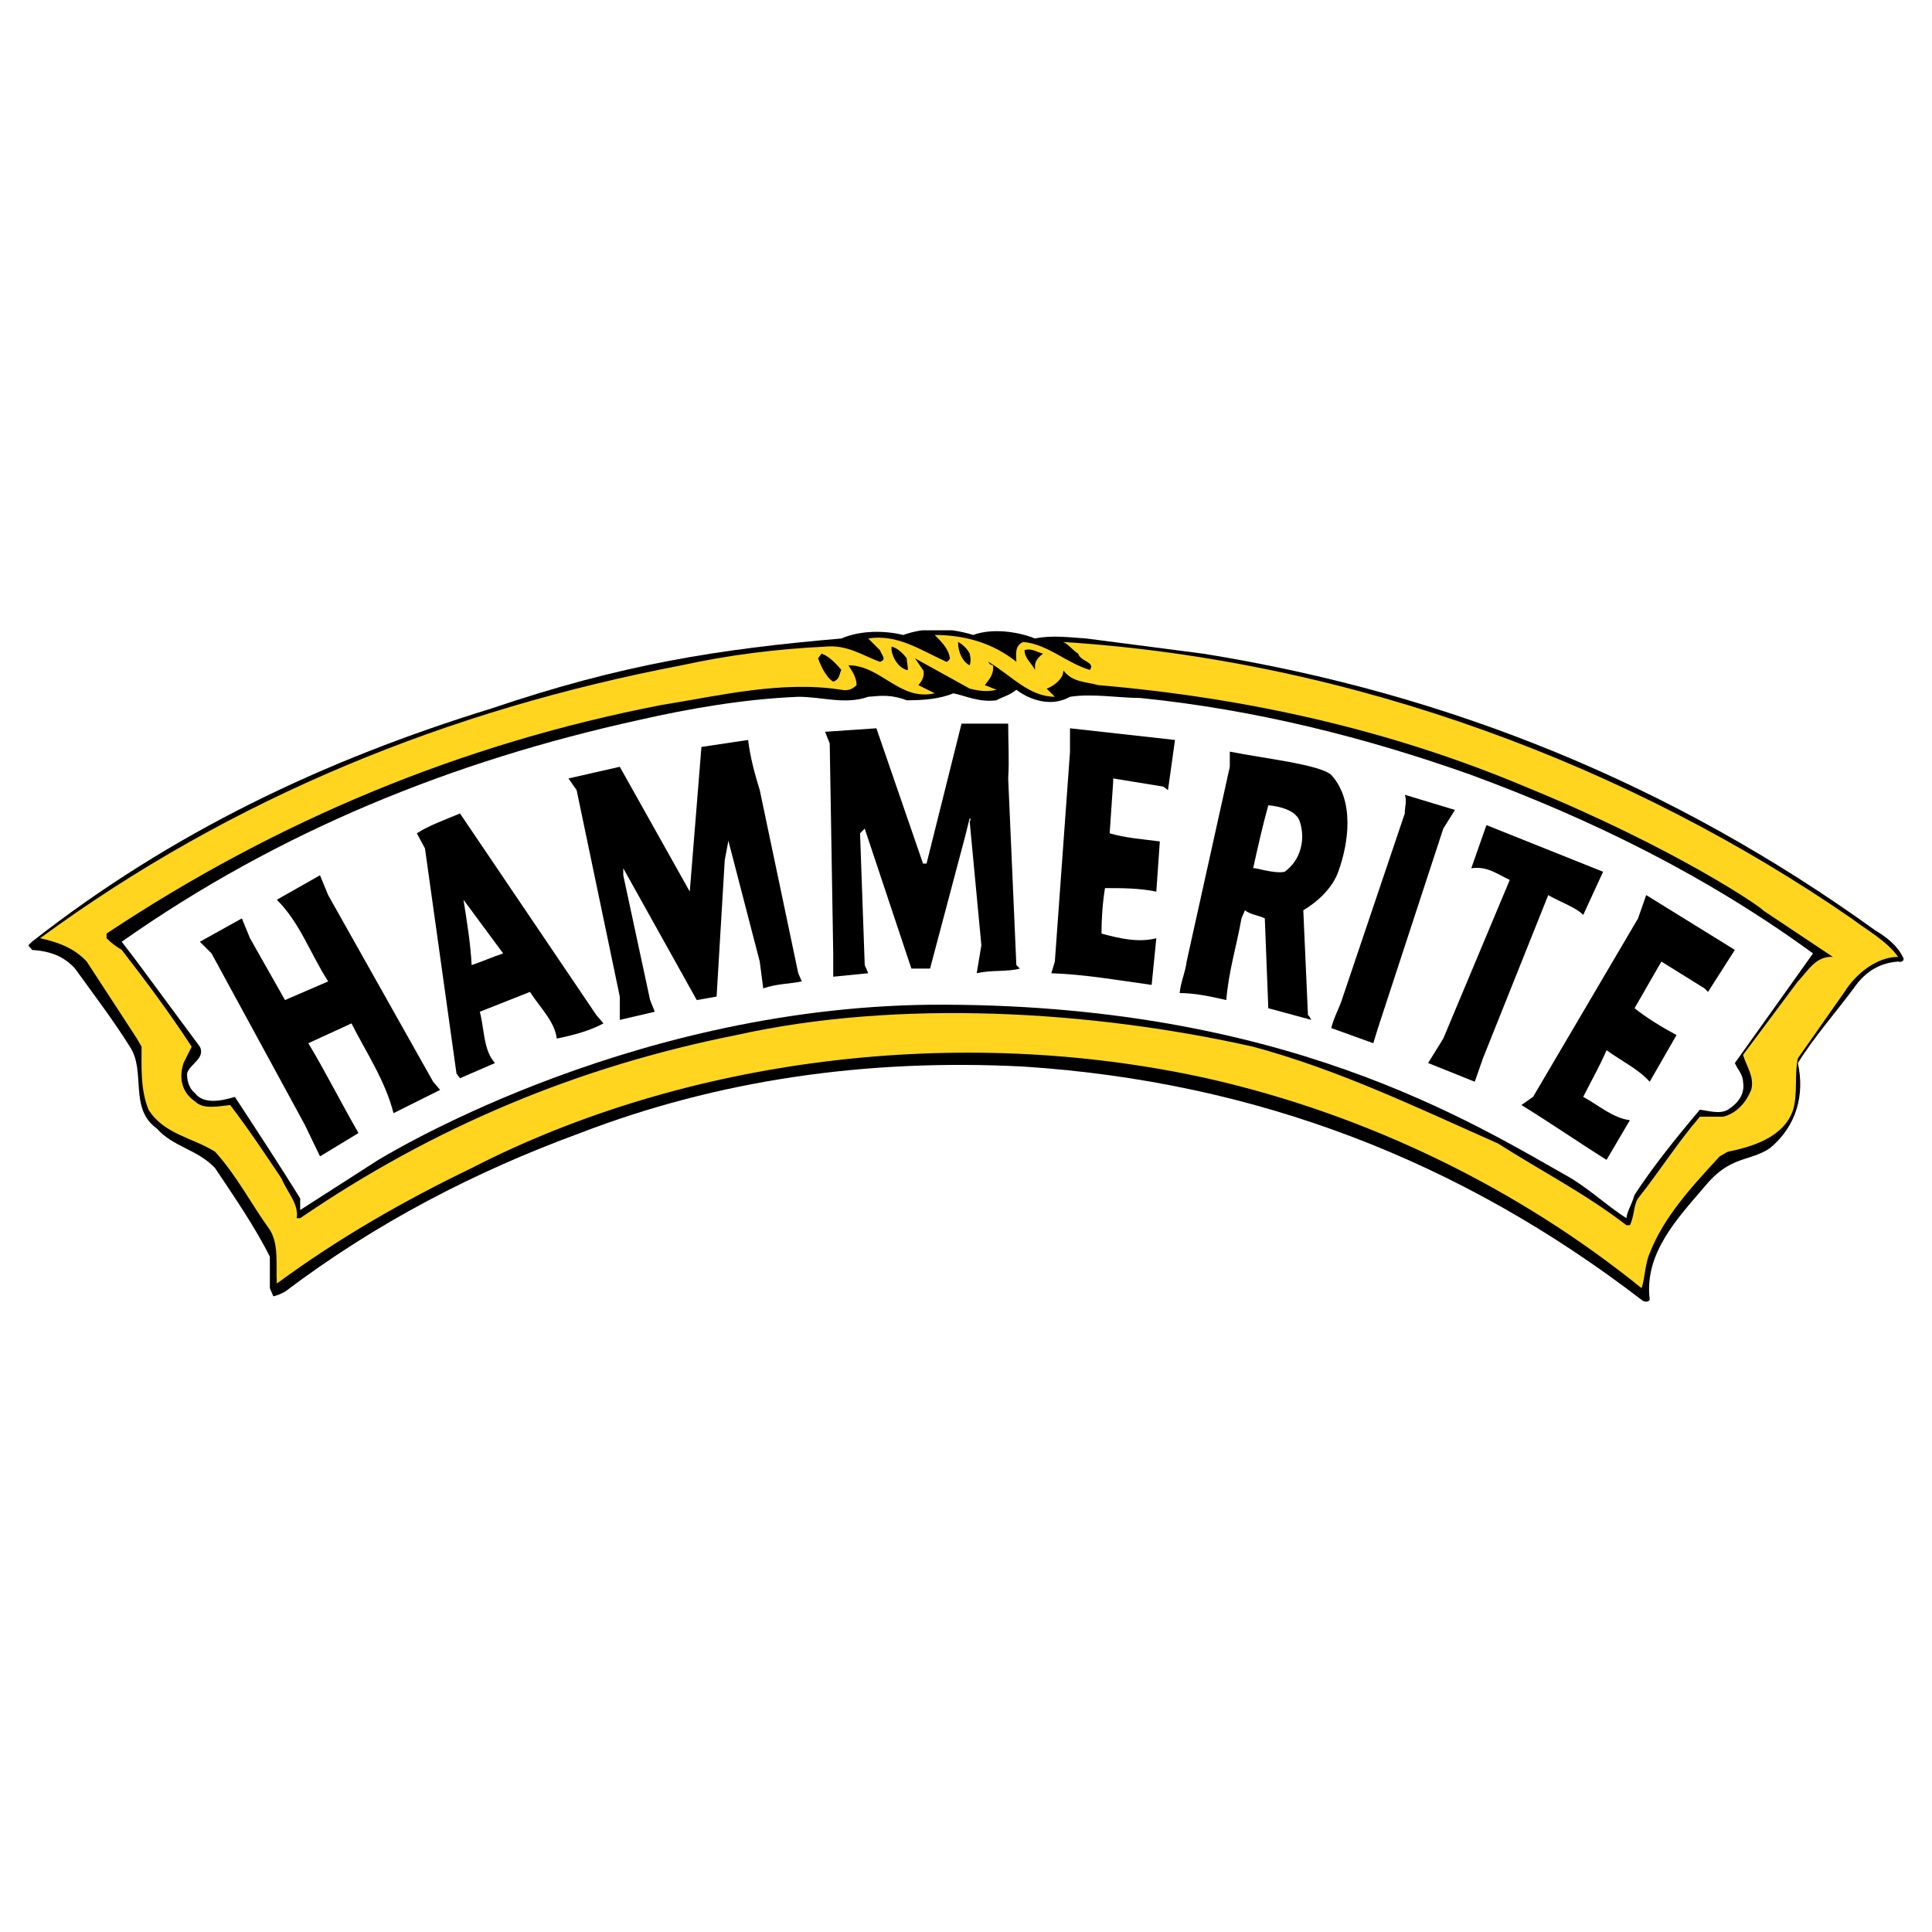
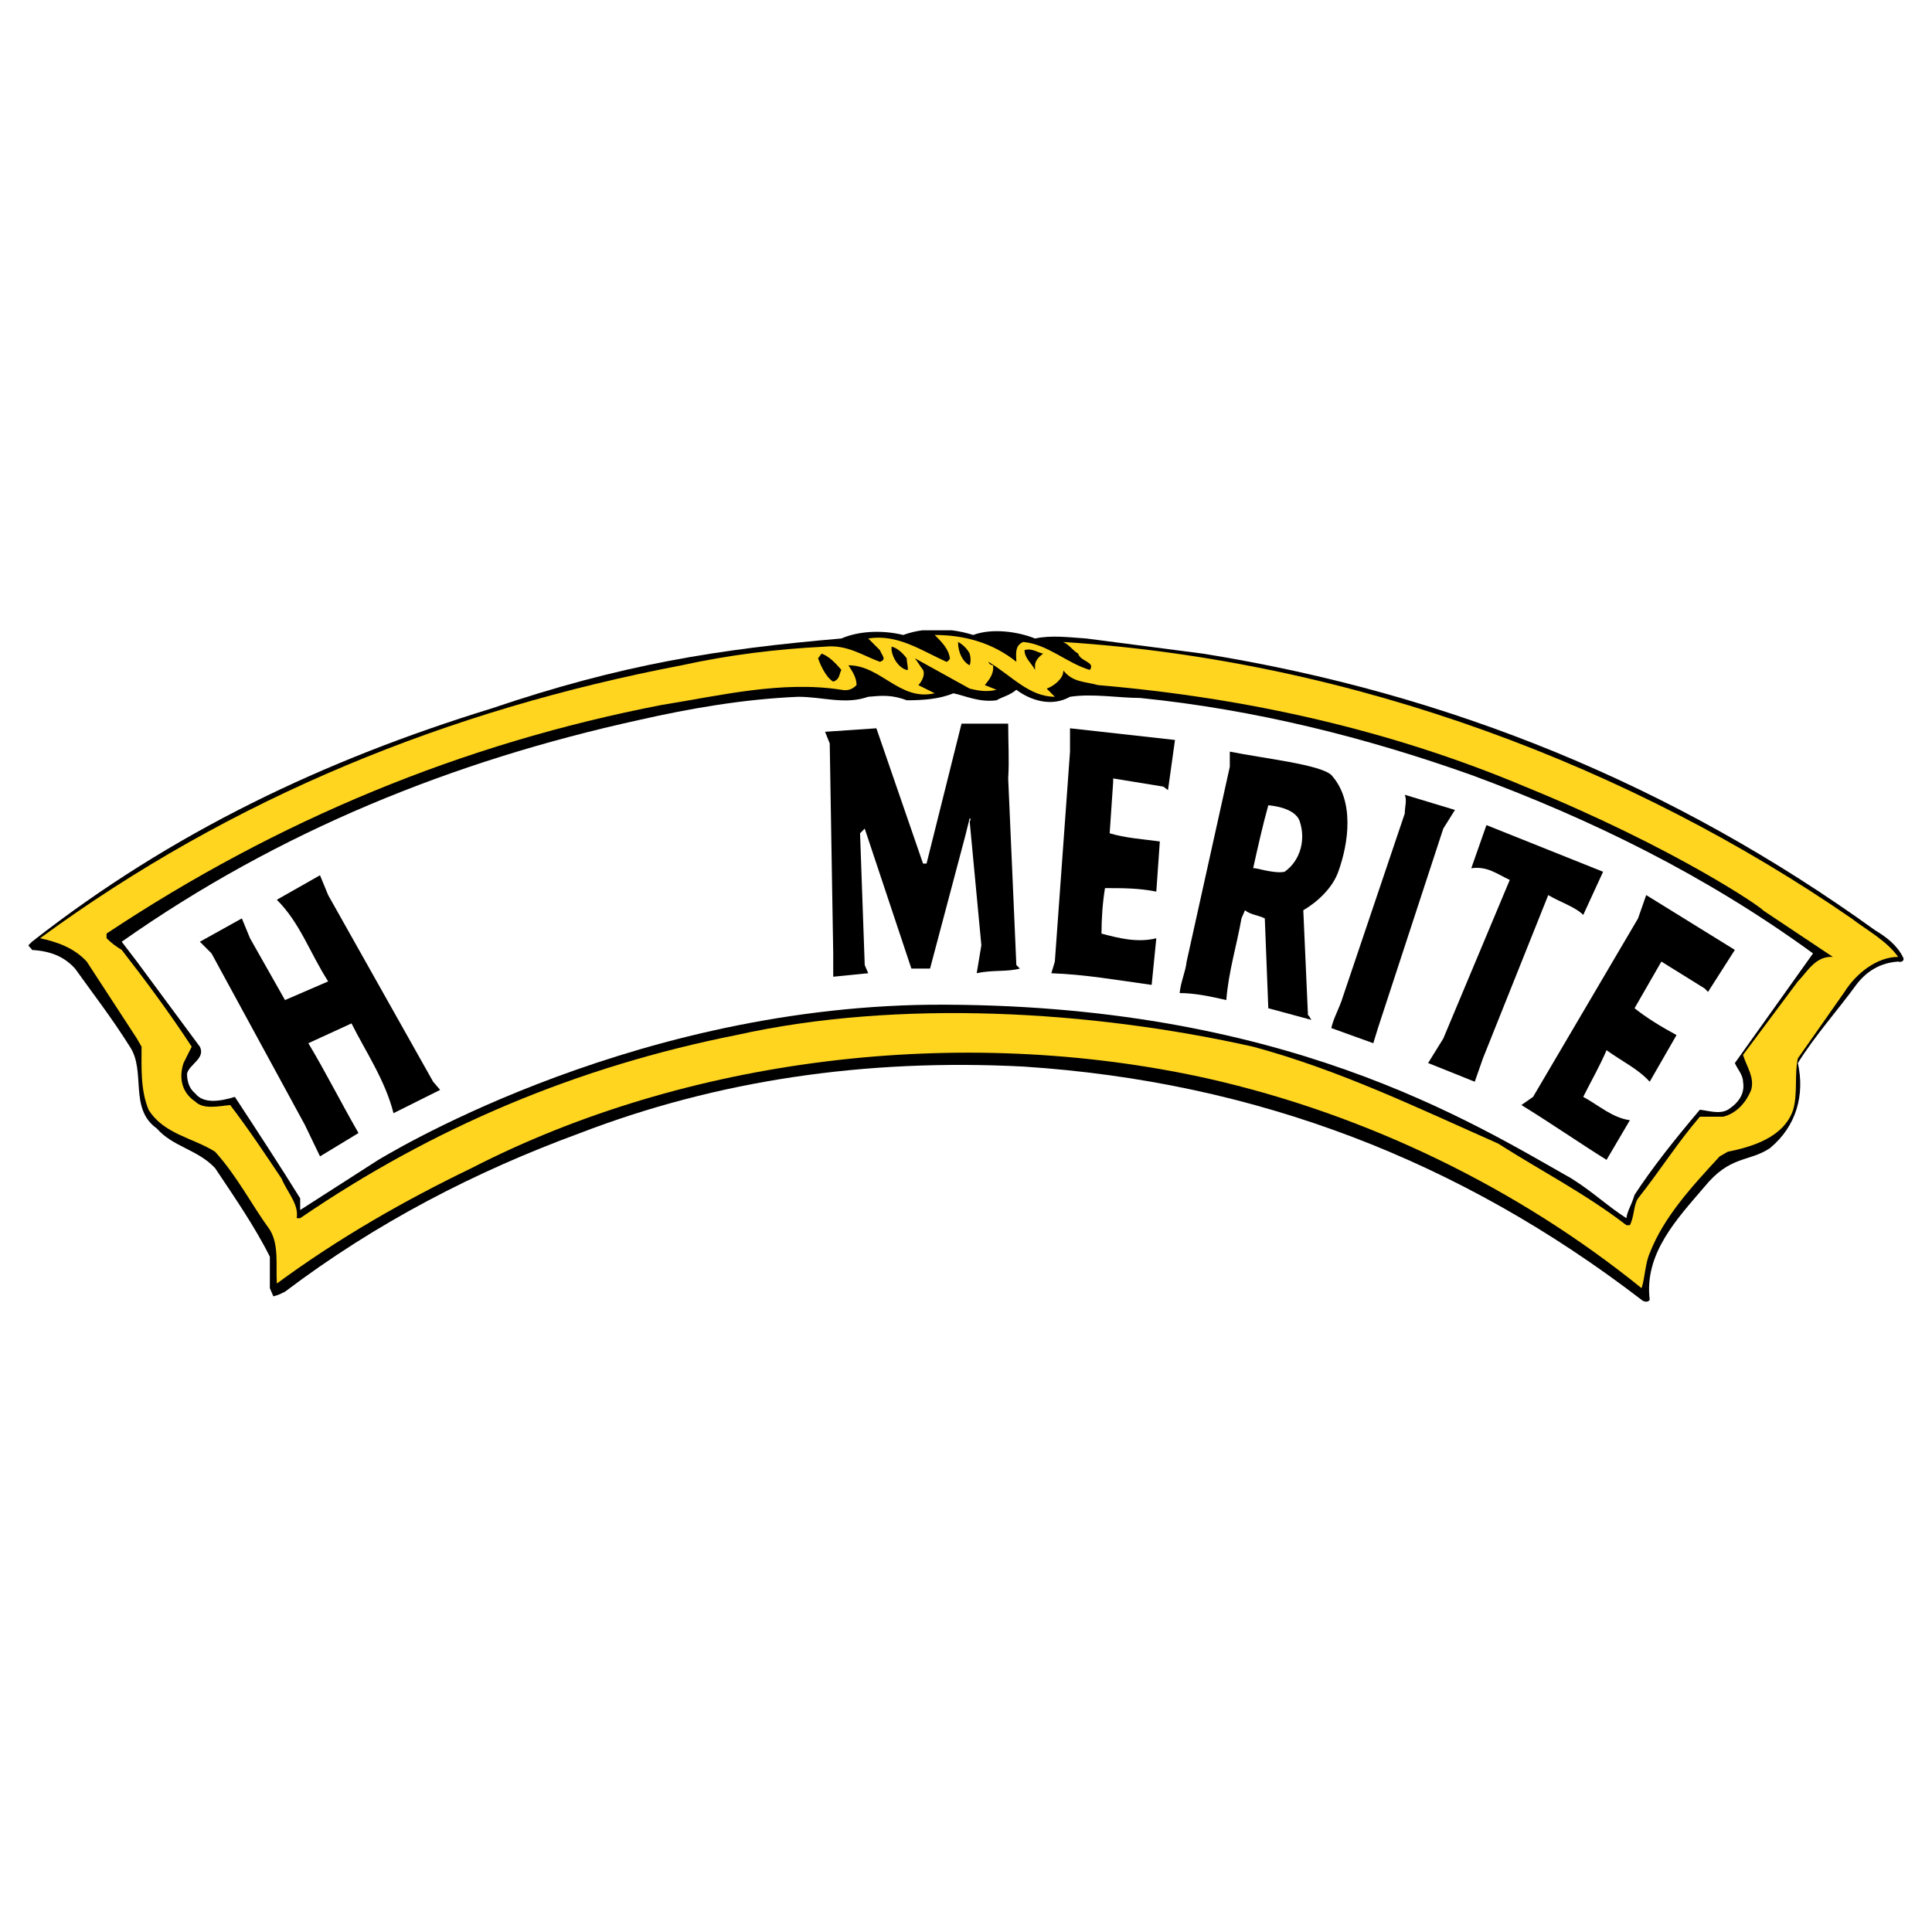
<svg xmlns="http://www.w3.org/2000/svg" version="1.0" id="Layer_1" x="0px" y="0px" width="192.756px" height="192.756px" viewBox="0 0 192.756 192.756" enable-background="new 0 0 192.756 192.756" xml:space="preserve">
  <g>
    <polygon fill-rule="evenodd" clip-rule="evenodd" fill="#FFFFFF" points="0,0 192.756,0 192.756,192.756 0,192.756 0,0  " />
    <path fill-rule="evenodd" clip-rule="evenodd" d="M88.602,65.214c-0.465,0.582,0.233,1.047,0.349,1.629   c0.349,0,0.698,0.466,1.164,0.35C89.882,66.145,89.184,65.563,88.602,65.214L88.602,65.214z" />
    <path fill-rule="evenodd" clip-rule="evenodd" d="M81.619,66.029c-0.233,0.698,0.349,1.746,1.164,2.328   c0.349-0.116,0.698-0.466,0.349-1.164C82.667,66.727,82.317,65.796,81.619,66.029L81.619,66.029z" />
-     <path fill-rule="evenodd" clip-rule="evenodd" d="M102.101,65.68c-0.349,0.349,0.233,0.931,0,1.513   c0.466,0.232,0.698,0.698,1.164,0.349C103.265,66.843,102.799,66.029,102.101,65.68L102.101,65.68z" />
-     <path fill-rule="evenodd" clip-rule="evenodd" d="M95.933,64.865c-0.349,0.698,0,1.862,0.349,2.677   c0.698-0.117,1.047-0.466,1.164-1.164C96.864,65.913,96.631,64.865,95.933,64.865L95.933,64.865L95.933,64.865z" />
    <path fill-rule="evenodd" clip-rule="evenodd" d="M189.381,95.937c-1.746,0.116-3.143,0.931-4.189,2.327   c-1.862,2.561-4.073,5.004-5.819,7.797c0.699,3.143-0.116,6.285-2.792,8.496c-2.095,1.396-3.957,0.697-6.518,3.84   c-2.677,3.143-6.051,6.633-5.47,11.289c-0.232,0.348-0.698,0.115-0.814,0c-18.037-13.85-38.402-21.762-61.678-23.275   c-15.826-0.814-30.605,1.396-44.221,6.633c-10.474,3.842-20.366,8.961-29.443,15.828c-0.465,0.232-0.698,0.348-1.164,0.465   l-0.349-0.814v-3.143c-1.513-3.025-3.607-6.051-5.469-8.844c-1.746-1.861-4.189-2.096-5.819-3.957   c-2.793-1.979-1.047-5.703-2.677-8.146c-1.745-2.793-3.724-5.354-5.469-7.797c-1.164-1.28-2.56-1.746-4.306-1.862   c0-0.116-0.233-0.232-0.35-0.465l0.35-0.349C17.148,83.02,32.394,75.804,49.035,70.684c13.034-4.422,22.693-5.935,34.912-6.982   c1.862-0.815,4.306-0.815,6.168-0.35c0.605-0.223,1.238-0.375,1.882-0.465h3.001c0.719,0.094,1.425,0.252,2.099,0.465   c1.862-0.698,4.422-0.349,6.168,0.35c1.629-0.35,3.375-0.117,5.12,0l11.638,1.513c24.671,3.957,47.015,13.15,67.03,27.58   c1.164,0.699,2.212,1.513,2.794,2.677C190.079,95.82,189.729,96.053,189.381,95.937L189.381,95.937z" />
    <path fill-rule="evenodd" clip-rule="evenodd" fill="#FFD520" d="M184.027,98.963l-4.655,6.633c-0.349,1.514,0,3.492-0.465,5.121   c-0.931,2.793-4.189,3.723-6.517,4.189l-0.815,0.465c-2.792,3.025-5.585,6.051-6.982,9.658c-0.465,1.049-0.465,2.445-0.814,3.492   c-12.219-9.893-27.348-17.34-43.406-20.947c-24.788-5.469-52.02-1.979-73.315,8.961c-6.75,3.258-13.267,6.982-19.435,11.521l0,0   c-0.116-1.746,0.233-3.842-0.698-5.354c-1.862-2.561-3.258-5.354-5.469-7.797c-2.211-1.396-5.121-1.746-6.634-4.189   c-0.814-1.979-0.698-4.189-0.698-6.285l-0.466-0.814l-5.004-7.68c-1.28-1.396-3.025-1.979-4.655-2.328   C23.2,79.528,44.845,70.8,68.003,66.378c4.771-1.047,9.543-1.629,14.314-1.862c2.211-0.233,3.84,0.931,5.47,1.513   c0.698-0.233,0.233-0.582,0-1.164c-0.349-0.349-0.698-0.698-1.164-1.164c2.909-0.466,5.237,1.164,7.797,2.327   c0.116,0,0.349-0.233,0.349-0.349c-0.116-0.931-0.815-1.629-1.513-2.328c3.026,0,5.819,0.815,8.146,2.677   c0-0.582-0.232-1.629,0.698-1.979c2.444,0.233,4.306,2.095,6.634,2.793c0.582-0.814-0.932-0.814-1.164-1.629   c-0.582-0.349-0.931-0.931-1.513-1.164c29.21,1.862,56.906,12.569,78.668,27.581c1.513,1.164,3.491,2.211,4.655,3.84   C187.286,95.471,185.191,97.101,184.027,98.963L184.027,98.963z" />
    <path fill-rule="evenodd" clip-rule="evenodd" d="M175.881,90.816l6.983,4.655c-1.746-0.116-2.561,1.513-3.492,2.445l-5.469,7.33   c0.349,1.164,1.164,2.211,0.814,3.492c-0.466,1.164-1.396,2.326-2.793,2.676c-0.582,0-1.513,0-2.327,0   c-2.212,2.561-3.957,5.354-6.168,8.146c-0.466,0.699-0.35,1.746-0.814,2.676h-0.35c-4.073-3.141-8.611-5.469-12.801-8.145   c-8.146-3.609-15.827-7.332-24.438-9.66c-16.06-3.607-35.377-4.771-51.553-1.164c-15.827,3.143-30.257,9.195-43.523,18.271h-0.349   c0.233-1.396-0.931-2.561-1.513-3.957c-1.629-2.443-3.259-4.887-5.121-7.332c-1.164,0.117-2.677,0.467-3.491-0.348   c-1.396-0.932-1.629-2.445-1.164-3.842l0.814-1.629c-2.211-3.375-4.539-6.516-6.982-9.659c-0.582-0.349-1.047-0.698-1.513-1.164   v-0.465c16.99-11.289,35.494-18.969,55.394-22.81c5.818-0.931,11.986-2.444,17.921-1.513c0.582,0.116,1.047,0,1.513-0.465   c0-0.698-0.349-1.28-0.814-1.979c3.258,0,5.12,3.608,8.611,2.793l-1.629-0.814c0.349-0.349,0.698-1.047,0.465-1.513   c-0.349-0.465-0.465-0.698-0.814-1.164l5.469,3.026c0.931,0.232,1.746,0.349,2.677,0.116l-1.164-0.465   c0.466-0.582,0.931-1.164,0.814-1.979c0,0-0.349,0-0.466-0.349c2.328,1.396,4.073,3.491,6.634,3.491l-0.814-0.814   c0.698-0.233,1.513-0.931,1.629-1.513c0-0.233,0.116-0.233,0-0.35c0.931,1.28,2.327,1.164,3.491,1.513   c15.012,1.28,29.326,4.539,42.593,10.125C167.27,84.648,175.998,90.7,175.881,90.816L175.881,90.816z" />
    <path fill-rule="evenodd" clip-rule="evenodd" fill="#FFFFFF" d="M173.088,106.061c0.233,0.582,0.815,1.164,0.815,1.863   c0.232,1.279-0.582,2.211-1.513,2.793c-0.815,0.465-1.862,0.115-2.793,0c-2.561,3.025-4.771,5.818-6.518,8.494   c-0.349,1.164-0.698,1.514-0.814,2.328c-1.979-1.279-3.259-2.561-5.47-3.957c-9.892-5.586-28.86-17.572-64.005-17.34   c-30.955,0.35-55.161,15.594-55.044,15.479l-7.797,5.004v-1.164c-2.095-3.375-4.306-6.75-6.517-10.125   c-1.513,0.467-3.142,0.699-3.957-0.348c-0.582-0.467-0.814-1.164-0.814-1.979c0.232-0.932,1.862-1.514,1.28-2.678l-6.284-8.495   l-1.513-1.979c15.71-11.056,33.05-18.038,51.553-22.111c5.121-1.164,10.474-2.094,15.943-2.327c2.444,0,4.655,0.814,6.983,0   c1.28-0.116,2.327-0.232,3.84,0.349c1.629,0,3.259-0.116,4.655-0.698c1.164,0.233,2.56,0.931,4.306,0.698   c0.581-0.349,1.279-0.465,1.978-1.047c1.396,1.047,3.491,1.746,5.354,0.698c2.211-0.349,4.888,0.116,6.982,0.116   c11.521,1.164,22.576,3.957,33.05,7.681c11.986,4.422,23.391,10.008,34.098,17.805L173.088,106.061L173.088,106.061z" />
    <path fill-rule="evenodd" clip-rule="evenodd" d="M157.96,91.282c-0.814-0.814-2.327-1.28-3.491-1.979l-6.517,16.292l-0.815,2.328   l-4.654-1.863l1.513-2.443l6.634-15.827c-1.28-0.582-2.212-1.396-3.841-1.164l1.513-4.306l11.638,4.655L157.96,91.282   L157.96,91.282z" />
    <path fill-rule="evenodd" clip-rule="evenodd" d="M137.479,102.57l-0.466,1.512l-4.189-1.512c0.232-1.047,0.814-1.979,1.164-3.143   l6.168-18.27c0-0.699,0.232-1.28,0-1.862l5.004,1.513l-1.164,1.862L137.479,102.57L137.479,102.57z" />
    <path fill-rule="evenodd" clip-rule="evenodd" d="M130.03,90.816l0.466,10.473c0.116,0,0.232,0.35,0.349,0.467l-4.306-1.164   l-0.349-8.961c-0.698-0.349-1.396-0.349-1.979-0.814l-0.35,0.814c-0.465,2.677-1.279,5.237-1.513,8.146   c-1.513-0.35-3.142-0.699-4.654-0.699c0.116-1.162,0.581-2.094,0.697-3.141l4.307-19.435V74.99   c3.491,0.698,8.961,1.28,10.124,2.327c2.327,2.561,1.746,6.75,0.698,9.659C132.939,88.605,131.427,90.002,130.03,90.816   L130.03,90.816z" />
    <path fill-rule="evenodd" clip-rule="evenodd" fill="#FFFFFF" d="M128.169,86.976c-1.048,0.233-3.026-0.466-3.143-0.349   c0.466-2.095,0.931-4.189,1.513-6.284c-0.116,0,2.677,0.116,3.143,1.629C130.263,83.717,129.798,85.812,128.169,86.976   L128.169,86.976z" />
    <path fill-rule="evenodd" clip-rule="evenodd" d="M116.065,78.481l-5.004-0.815v0.349l-0.349,5.121   c1.513,0.465,3.258,0.582,5.004,0.815l-0.35,5.004c-1.745-0.349-3.375-0.349-5.12-0.349c-0.232,1.396-0.35,3.025-0.35,4.539   c1.746,0.465,3.608,0.931,5.47,0.465l-0.465,4.654c-3.375-0.465-6.634-1.047-10.009-1.163l0.35-1.164l1.513-20.947v-2.328   l10.474,1.164l-0.698,5.004L116.065,78.481L116.065,78.481z" />
    <path fill-rule="evenodd" clip-rule="evenodd" d="M103.265,66.378v0.465c-0.349-0.698-1.047-1.164-1.047-1.978   c0.698-0.233,1.279,0.232,1.861,0.349C103.73,65.447,103.265,65.913,103.265,66.378L103.265,66.378L103.265,66.378z" />
    <path fill-rule="evenodd" clip-rule="evenodd" d="M96.748,66.378c-0.698-0.349-1.164-1.28-1.164-2.328   c0.465,0.233,0.931,0.699,1.164,1.164C96.864,65.68,96.864,66.029,96.748,66.378L96.748,66.378z" />
    <path fill-rule="evenodd" clip-rule="evenodd" d="M90.463,66.843c-0.814-0.232-1.396-1.164-1.513-1.978v-0.349   c0.582,0.116,1.164,0.698,1.513,1.164c0,0.349,0.117,0.698,0.117,1.164H90.463L90.463,66.843z" />
    <path fill-rule="evenodd" clip-rule="evenodd" d="M83.132,68.007c-0.814-0.465-1.396-1.979-1.513-2.328l0.349-0.465   c0.698,0.233,1.396,0.931,1.979,1.629C83.714,67.193,83.831,67.774,83.132,68.007L83.132,68.007z" />
-     <path fill-rule="evenodd" clip-rule="evenodd" d="M76.15,98.613l-0.35-2.676l-3.142-12.103c0,0,0-0.117,0,0.117l-0.349,1.861   l-0.814,13.616l-1.979,0.35l-7.332-13.15v0.698l2.677,12.452l0.466,1.164l-3.491,0.814v-2.328L57.53,78.83l-0.815-1.164   l5.121-1.164l6.982,12.452c0,0,0.116,0,0,0l1.164-14.431l4.655-0.698c0.233,1.862,0.698,3.491,1.164,5.004l3.84,18.271l0.35,0.815   C78.943,98.148,77.43,98.148,76.15,98.613L76.15,98.613z" />
-     <path fill-rule="evenodd" clip-rule="evenodd" d="M55.552,103.617c-0.233-1.746-1.629-3.025-2.677-4.654l-5.004,1.979   c0.465,1.744,0.349,3.84,1.513,5.119l-3.491,1.514l-0.349-0.465l-3.143-22.461l-0.814-1.513c1.28-0.814,2.677-1.28,4.306-1.978   l13.616,20.131l0.698,0.816C58.926,102.803,57.297,103.268,55.552,103.617L55.552,103.617z" />
    <path fill-rule="evenodd" clip-rule="evenodd" fill="#FFFFFF" d="M47.057,96.286c-0.117-2.211-0.466-4.306-0.815-6.517l3.957,5.353   C49.151,95.471,48.104,95.937,47.057,96.286L47.057,96.286z" />
    <path fill-rule="evenodd" clip-rule="evenodd" d="M39.259,111.064c-0.814-3.258-2.792-6.168-4.189-8.959l-4.306,1.977   c1.746,2.91,3.258,5.936,5.004,8.961l-3.84,2.328l-1.513-3.143l-9.31-17.106l-1.164-1.164l4.189-2.328l0.814,1.979l3.491,6.168   l4.306-1.861c-1.862-2.91-2.793-5.82-5.121-8.147l4.306-2.444l0.814,1.978l10.474,18.621l0.698,0.814L39.259,111.064   L39.259,111.064z" />
    <path fill-rule="evenodd" clip-rule="evenodd" d="M97.446,97.101l0.465-2.793l-1.164-12.335c0.117-0.233,0.117-0.233,0-0.349   l-0.465,1.862l-3.491,13.15h-1.862L86.274,82.67l-0.466,0.465l0.466,13.15l0.349,0.814l-3.492,0.349v-2.327l-0.349-20.947   l-0.466-1.164l5.121-0.349l4.655,13.5c0.116,0,0.116,0,0.349,0l3.491-13.965h4.655c0,1.978,0.116,3.607,0,5.469l0.814,18.62   l0.35,0.349C100.472,96.984,98.959,96.751,97.446,97.101L97.446,97.101z" />
    <path fill-rule="evenodd" clip-rule="evenodd" d="M170.062,98.613l-4.306-2.676l-2.677,4.655c1.164,0.932,2.677,1.861,4.189,2.676   l-2.677,4.656c-1.163-1.281-2.676-1.979-4.306-3.143c-0.698,1.629-1.513,3.025-2.327,4.654c1.513,0.814,2.909,2.096,4.655,2.328   l-2.328,3.957c-2.793-1.746-5.469-3.607-8.495-5.471l1.164-0.814l10.474-17.805l0.814-2.328l8.844,5.47l-2.676,4.19L170.062,98.613   L170.062,98.613z" />
  </g>
</svg>